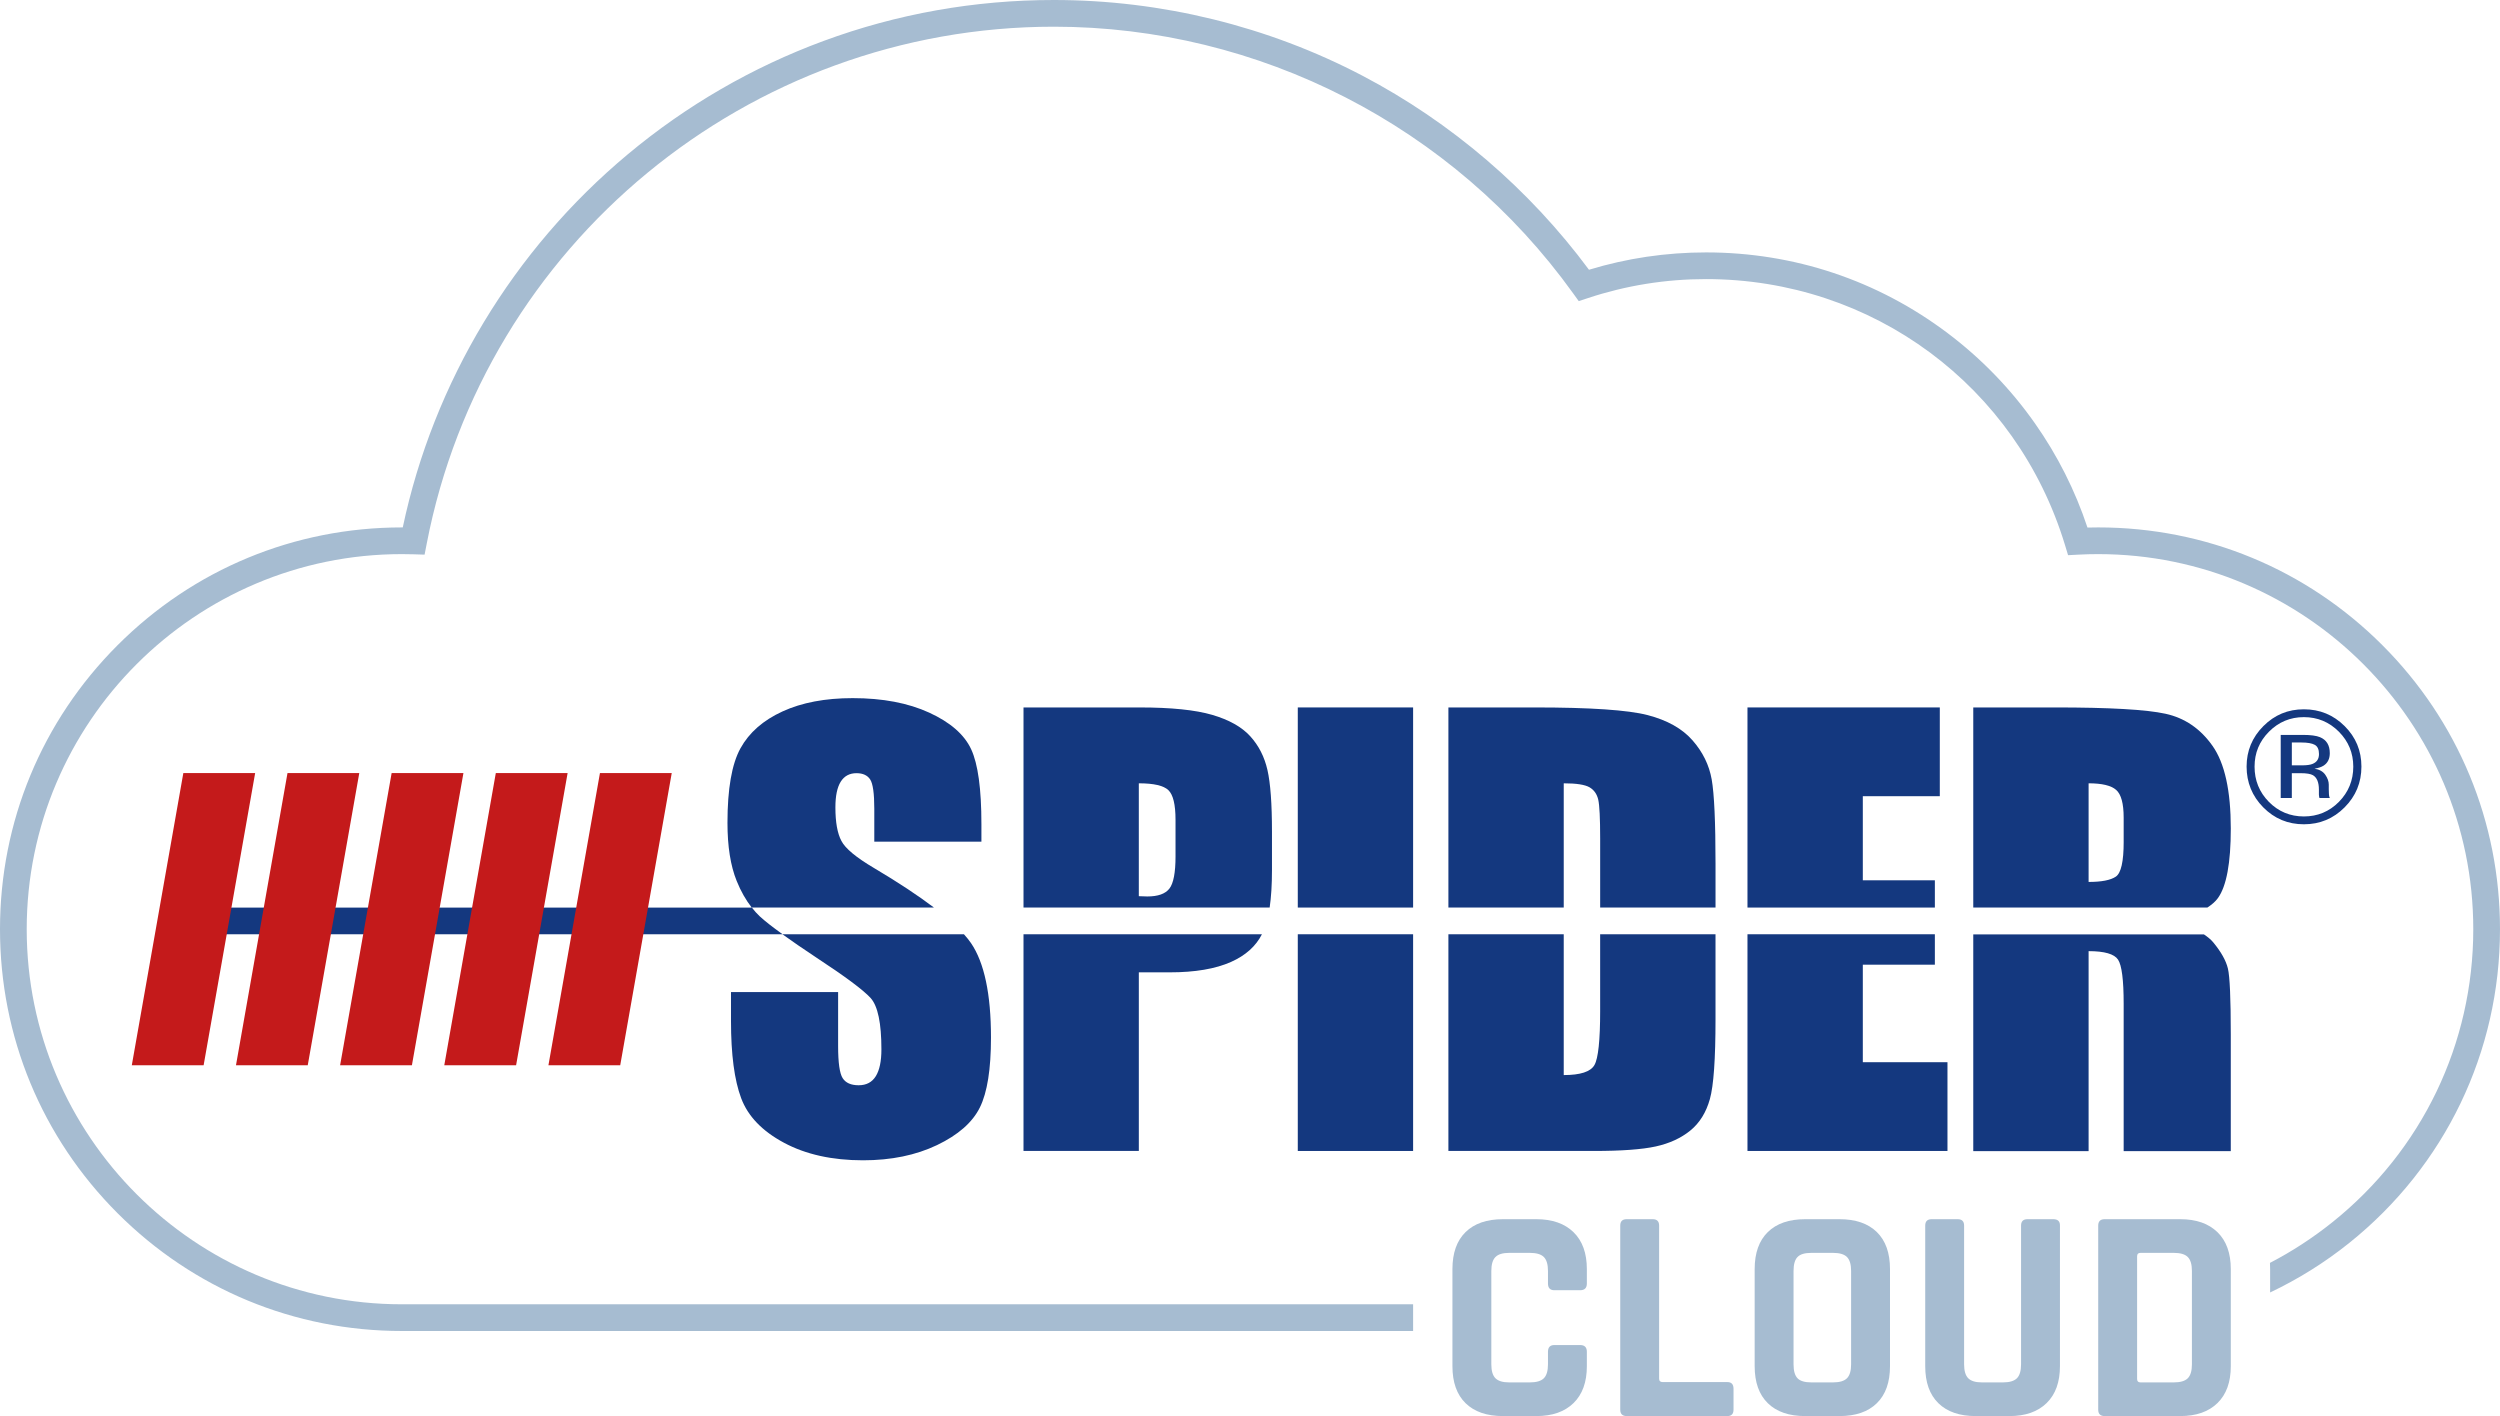
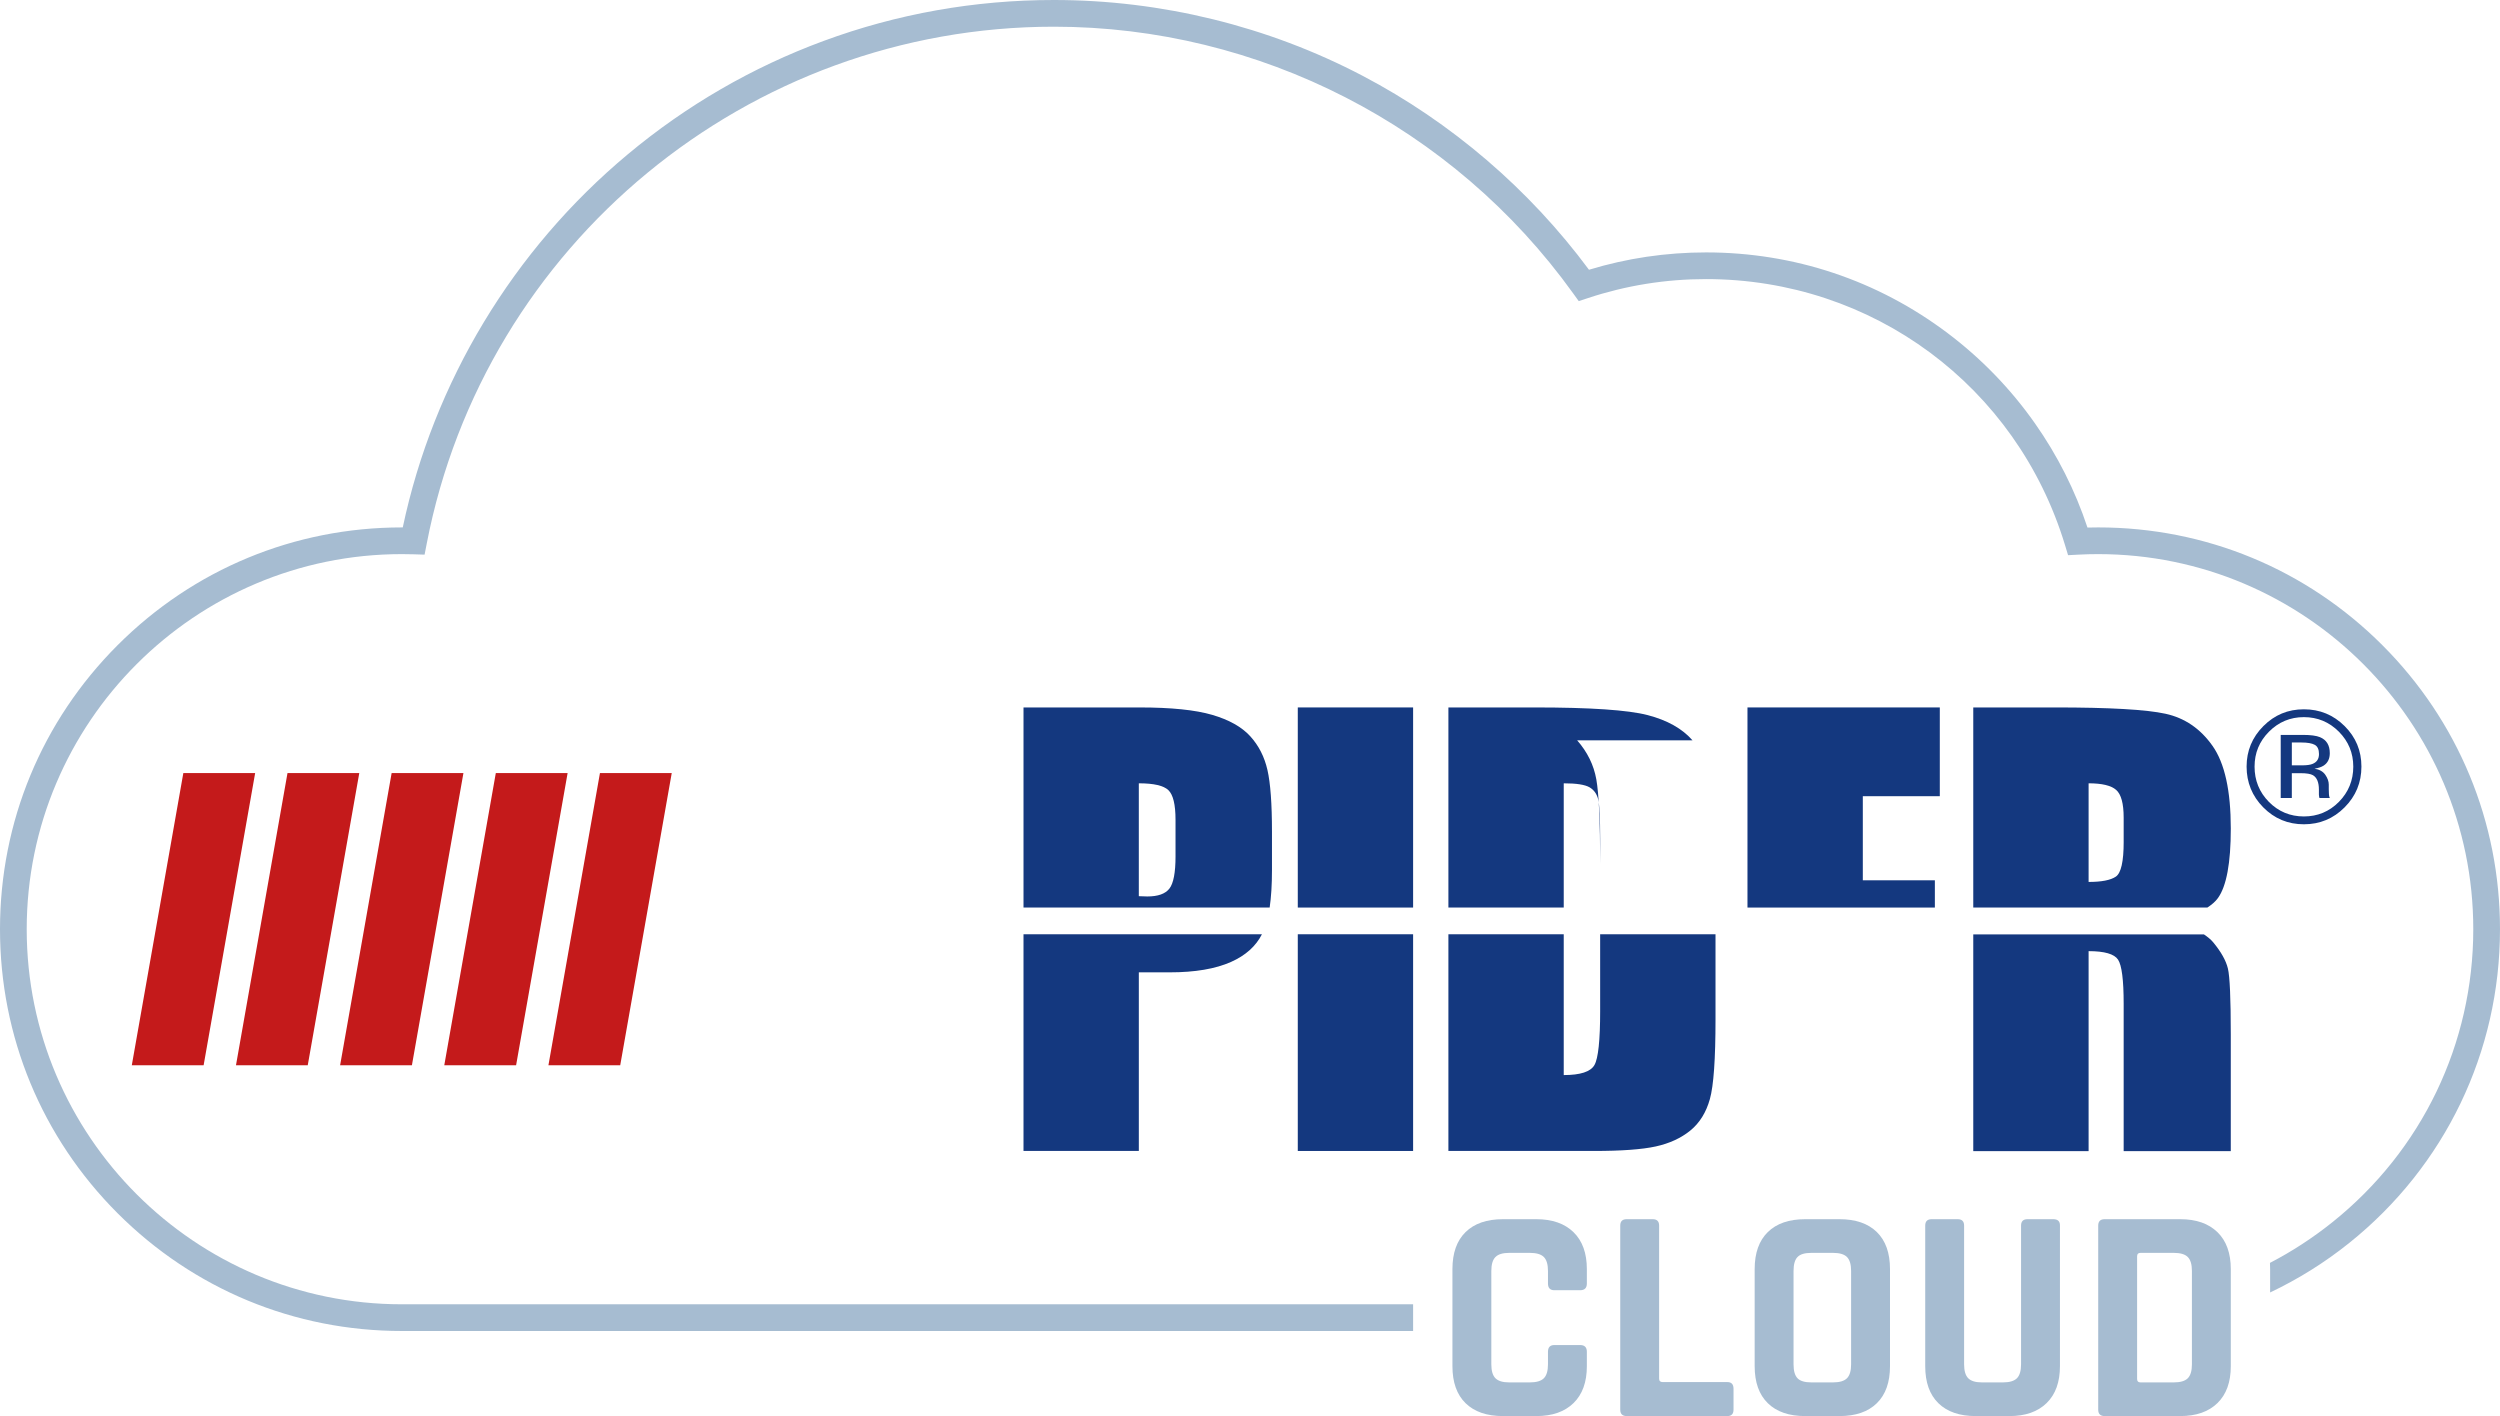
<svg xmlns="http://www.w3.org/2000/svg" id="Livello_1" data-name="Livello 1" viewBox="0 0 2205.95 1249.52">
  <defs>
    <style>
      .cls-1 {
        fill: #14387f;
      }

      .cls-1, .cls-2, .cls-3 {
        stroke-width: 0px;
      }

      .cls-2 {
        fill: #a6bcd1;
      }

      .cls-3 {
        fill: #c41a1b;
      }
    </style>
  </defs>
  <path class="cls-2" d="M2102.1,569.22c-66.95-66.96-155.98-103.84-250.67-103.84-3.17,0-6.35.05-9.49.13-10.86-32.74-26.44-63.64-46.38-92-21.41-30.44-47.34-57.23-77.08-79.62-61.81-46.56-135.5-71.17-213.1-71.17-35.25,0-69.95,5.14-103.3,15.3-52.68-71.09-121.59-130.16-199.78-171.16C1118.92,23.12,1024.74,0,929.95,0c-69.93,0-138.35,12.17-203.36,36.17-62.82,23.2-120.86,56.79-172.51,99.87-101.31,84.49-171.61,201.13-198.69,329.34h-.87c-94.7,0-183.72,36.88-250.69,103.84C36.87,636.18,0,725.21,0,819.91s36.87,183.73,103.83,250.7c66.96,66.95,155.99,103.83,250.69,103.83h892.38v-23.56H354.52c-182.49,0-330.95-148.47-330.95-330.97s148.46-330.97,330.95-330.97c3.54,0,6.85.05,10.11.15l10.02.31,1.91-9.85C427.66,215.33,660.4,23.56,929.95,23.56c181.04,0,352.27,87.89,458.05,235.12l5.06,7.03,8.21-2.72c33.46-11.1,68.49-16.72,104.11-16.72,146.89,0,274.19,94.35,316.77,234.78l2.67,8.83,9.23-.48c5.67-.31,11.52-.46,17.37-.46,182.48,0,330.95,148.47,330.95,330.97,0,101.02-45.27,195.23-124.21,258.46-17.41,13.94-35.86,25.95-55.19,35.97.09,1.78.14,3.62.14,5.49v20.6c24.8-11.75,48.18-26.36,69.79-43.67,84.55-67.72,133.04-168.63,133.04-276.85,0-94.7-36.88-183.72-103.84-250.69Z" />
  <g>
    <path class="cls-2" d="M1355.63,1075.79h-29.45c-14.23,0-25.22,3.78-32.96,11.35-7.75,7.57-11.62,18.47-11.62,32.69v85.65c0,14.23,3.87,25.13,11.62,32.69,7.74,7.57,18.73,11.35,32.96,11.35h29.45c14.05,0,24.99-3.82,32.83-11.48,7.84-7.65,11.75-18.51,11.75-32.56v-12.7c0-3.96-1.98-5.94-5.94-5.94h-22.7c-3.78,0-5.67,1.98-5.67,5.94v11.08c0,5.77-1.22,9.86-3.65,12.29-2.43,2.43-6.53,3.65-12.29,3.65h-18.37c-5.59,0-9.59-1.22-12.02-3.65-2.43-2.43-3.65-6.53-3.65-12.29v-82.41c0-5.76,1.22-9.86,3.65-12.29,2.43-2.43,6.44-3.65,12.02-3.65h18.37c5.76,0,9.86,1.22,12.29,3.65,2.43,2.43,3.65,6.53,3.65,12.29v11.08c0,3.96,1.89,5.94,5.67,5.94h22.7c3.96,0,5.94-1.98,5.94-5.94v-12.7c0-14.05-3.92-24.9-11.75-32.56-7.84-7.65-18.78-11.48-32.83-11.48Z" />
    <path class="cls-2" d="M1524.23,1219.53h-57.01c-2.16,0-3.24-.99-3.24-2.97v-135.1c0-3.78-1.89-5.67-5.67-5.67h-22.97c-3.78,0-5.67,1.89-5.67,5.67v162.38c0,3.78,1.89,5.67,5.67,5.67h88.89c3.6,0,5.4-1.89,5.4-5.67v-18.37c0-3.96-1.8-5.94-5.4-5.94Z" />
    <path class="cls-2" d="M1623.12,1075.79h-30.26c-14.23,0-25.22,3.78-32.96,11.35-7.75,7.57-11.62,18.47-11.62,32.69v85.65c0,14.23,3.87,25.13,11.62,32.69,7.74,7.57,18.73,11.35,32.96,11.35h30.26c14.23,0,25.22-3.78,32.96-11.35,7.74-7.57,11.62-18.46,11.62-32.69v-85.65c0-14.23-3.88-25.13-11.62-32.69-7.75-7.57-18.74-11.35-32.96-11.35ZM1633.38,1203.86c0,5.77-1.22,9.86-3.65,12.29-2.43,2.43-6.53,3.65-12.29,3.65h-19.18c-5.77,0-9.82-1.22-12.16-3.65-2.34-2.43-3.51-6.53-3.51-12.29v-82.41c0-5.76,1.17-9.86,3.51-12.29,2.34-2.43,6.39-3.65,12.16-3.65h19.18c5.76,0,9.86,1.22,12.29,3.65,2.43,2.43,3.65,6.53,3.65,12.29v82.41Z" />
    <path class="cls-2" d="M1811.71,1075.79h-22.7c-3.78,0-5.67,1.89-5.67,5.67v122.4c0,5.77-1.22,9.86-3.65,12.29-2.43,2.43-6.53,3.65-12.29,3.65h-18.64c-5.59,0-9.59-1.22-12.02-3.65-2.43-2.43-3.65-6.53-3.65-12.29v-122.4c0-3.78-1.89-5.67-5.67-5.67h-22.97c-3.78,0-5.67,1.89-5.67,5.67v124.02c0,14.23,3.87,25.13,11.62,32.69,7.74,7.57,18.73,11.35,32.96,11.35h29.72c14.05,0,24.99-3.82,32.83-11.48,7.84-7.65,11.75-18.51,11.75-32.56v-124.29c0-3.6-1.98-5.4-5.94-5.4Z" />
    <path class="cls-2" d="M1956.66,1087.27c-7.84-7.65-18.78-11.48-32.83-11.48h-66.74c-3.78,0-5.67,1.89-5.67,5.67v162.38c0,3.78,1.89,5.67,5.67,5.67h66.74c14.05,0,24.99-3.82,32.83-11.48,7.84-7.65,11.75-18.51,11.75-32.56v-85.65c0-14.05-3.92-24.9-11.75-32.56ZM1934.1,1203.86c0,5.77-1.22,9.86-3.65,12.29-2.43,2.43-6.53,3.65-12.29,3.65h-29.45c-1.98,0-2.97-.99-2.97-2.97v-108.35c0-1.98.99-2.97,2.97-2.97h29.45c5.76,0,9.86,1.22,12.29,3.65,2.43,2.43,3.65,6.53,3.65,12.29v82.41Z" />
  </g>
  <g>
    <path class="cls-1" d="M903.11,1015.59h101.77v-157.61h27.33c22.24,0,40.25-3.06,54.03-9.19,12.96-5.76,21.95-13.96,27.28-24.43h-210.4v191.23Z" />
    <rect class="cls-1" x="1145.14" y="624.23" width="101.76" height="176.58" />
    <polygon class="cls-1" points="1707.28 776.76 1643.71 776.76 1643.71 702.55 1711.64 702.55 1711.64 624.23 1541.94 624.23 1541.94 800.81 1707.28 800.81 1707.28 776.76" />
    <path class="cls-1" d="M1103.15,649.61c-7.5-8.22-18.71-14.5-33.6-18.85-14.92-4.35-36.23-6.52-63.95-6.52h-102.48v176.58h217.2c1.35-9.24,2.04-20.2,2.04-32.99v-34.09c0-24.5-1.33-42.58-3.98-54.27-2.66-11.68-7.73-21.64-15.22-29.85ZM1037.27,755.49c0,14.51-1.82,24.05-5.45,28.64-3.61,4.6-10.1,6.89-19.45,6.89-2.1,0-4.59-.07-7.5-.24v-99.6c13.22,0,21.91,2.02,26.1,6.04,4.19,4.04,6.29,12.74,6.29,26.11v32.15Z" />
-     <path class="cls-1" d="M1493.42,653.24c-9.03-10.31-22.21-17.72-39.52-22.24-17.33-4.51-50.58-6.77-99.72-6.77h-76.14v176.58h101.77v-109.63c11.12,0,18.69,1.17,22.73,3.5,4.02,2.34,6.59,6.01,7.73,11,1.11,5,1.68,16.36,1.68,34.08v61.04h101.79v-38.55c0-37.07-1.14-61.93-3.39-74.58-2.25-12.65-7.89-24.13-16.93-34.44Z" />
+     <path class="cls-1" d="M1493.42,653.24c-9.03-10.31-22.21-17.72-39.52-22.24-17.33-4.51-50.58-6.77-99.72-6.77h-76.14v176.58h101.77v-109.63c11.12,0,18.69,1.17,22.73,3.5,4.02,2.34,6.59,6.01,7.73,11,1.11,5,1.68,16.36,1.68,34.08v61.04v-38.55c0-37.07-1.14-61.93-3.39-74.58-2.25-12.65-7.89-24.13-16.93-34.44Z" />
    <path class="cls-1" d="M1411.95,891.82c0,26.1-1.68,42.11-5.07,47.99-3.39,5.89-12.42,8.81-27.07,8.81v-124.26h-101.77v191.23h128.35c24.33,0,42.55-1.33,54.65-3.99,12.07-2.66,22.24-7.34,30.46-14.02,8.22-6.69,13.97-15.96,17.28-27.8,3.31-11.84,4.96-35.33,4.96-70.48v-74.94h-101.79v67.46Z" />
-     <polygon class="cls-1" points="1643.71 851.22 1707.28 851.22 1707.28 824.37 1541.94 824.37 1541.94 1015.59 1718.41 1015.59 1718.41 937.27 1643.71 937.27 1643.71 851.22" />
    <path class="cls-1" d="M1952.94,831.53c-2.08-2.51-4.95-4.82-8.21-7.02h-203.56v191.22h101.77v-176.46c14.02,0,22.69,2.5,25.98,7.49,3.31,5,4.96,17.98,4.96,38.92v130.05h94.52v-103.22c0-31.58-.86-50.88-2.54-57.89-1.69-7.01-6-14.71-12.93-23.09Z" />
    <path class="cls-1" d="M1910.75,629.79c-17.01-3.71-49.51-5.56-97.53-5.56h-72.05v176.58h206.56c3.72-2.43,6.98-5.12,9.31-8.34,7.57-10.47,11.37-30.94,11.37-61.39,0-33.36-5.36-57.65-16.08-72.88-10.71-15.23-24.57-24.69-41.58-28.4ZM1873.89,742.92c0,17.24-2.3,27.43-6.89,30.58-4.59,3.14-12.61,4.71-24.06,4.71v-87.03c11.76,0,19.87,1.93,24.3,5.81,4.42,3.86,6.64,12.01,6.64,24.42v21.51Z" />
-     <path class="cls-1" d="M850.6,824.37h-160.11c-8.99-6.48-15.68-11.74-19.98-15.7-2.51-2.32-4.85-4.99-7.1-7.86h160.7c-13.93-10.56-31.47-22.17-52.91-34.89-15.8-9.34-25.39-17.31-28.76-23.93-3.53-6.61-5.3-16.45-5.3-29.51,0-10.16,1.57-17.74,4.71-22.74,3.14-5,7.77-7.5,13.9-7.5,5.64,0,9.67,1.86,12.09,5.56,2.41,3.71,3.62,12.32,3.62,25.86v29.01h94.52v-15.47c0-31.1-3.02-53.14-9.06-66.11-6.04-12.97-18.37-23.73-36.98-32.27-18.62-8.54-41.14-12.81-67.56-12.81-24.17,0-44.81,3.91-61.88,11.73-17.09,7.82-29.45,18.65-37.11,32.52-7.66,13.86-11.48,35.77-11.48,65.75,0,20.79,2.7,37.88,8.1,51.25,3.74,9.28,8.22,17.08,13.33,23.57H145.77v23.56h544.63c8.18,5.91,18.23,12.81,30.29,20.8,25.31,16.6,41.18,28.45,47.63,35.54,6.29,7.09,9.42,22.16,9.42,45.21,0,10.47-1.65,18.36-4.96,23.69-3.3,5.32-8.34,7.98-15.11,7.98s-11.48-2.1-14.14-6.3c-2.66-4.19-3.99-13.61-3.99-28.27v-47.63h-94.52v25.63c0,29.33,2.98,51.97,8.95,67.93,5.96,15.95,18.57,29.09,37.83,39.39,19.26,10.32,42.51,15.47,69.74,15.47,24.82,0,46.57-4.48,65.27-13.41,18.69-8.95,31.3-20.03,37.83-33.24,6.53-13.22,9.79-33.77,9.79-61.65,0-38.35-5.89-66.15-17.65-83.4-1.69-2.47-3.82-5.08-6.2-7.75Z" />
    <rect class="cls-1" x="1145.14" y="824.37" width="101.76" height="191.23" />
    <path class="cls-1" d="M2068.82,640.65c-9.91-9.85-21.87-14.78-35.92-14.78s-25.85,4.93-35.7,14.78c-9.9,9.9-14.85,21.82-14.85,35.78s4.91,26.08,14.71,35.98c9.84,9.95,21.79,14.92,35.84,14.92s26.01-4.97,35.92-14.92c9.9-9.94,14.85-21.94,14.85-35.98s-4.95-25.92-14.85-35.78ZM2063.78,707.58c-8.48,8.56-18.77,12.84-30.88,12.84s-22.4-4.28-30.88-12.84c-8.42-8.56-12.64-18.92-12.64-31.08s4.24-22.35,12.72-30.87c8.52-8.56,18.78-12.85,30.8-12.85s22.36,4.29,30.88,12.85c8.46,8.52,12.71,18.81,12.71,30.87s-4.25,22.52-12.71,31.08Z" />
    <path class="cls-1" d="M2055,700.54c-.1-1.47-.14-2.85-.14-4.14v-4.07c0-2.8-1.02-5.68-3.02-8.62-2.02-2.94-5.21-4.76-9.56-5.45,3.45-.56,6.12-1.45,8.04-2.7,3.62-2.35,5.44-6.01,5.44-10.99,0-7.01-2.87-11.7-8.64-14.1-3.21-1.34-8.28-2.01-15.19-2.01h-19.47v55.67h9.8v-21.89h7.73c5.21,0,8.84.6,10.92,1.79,3.5,2.07,5.25,6.31,5.25,12.74v4.41l.2,1.79.14.62.15.55h9.18l-.34-.68c-.23-.46-.39-1.43-.49-2.9ZM2040.48,674.08c-2.07.84-5.19,1.25-9.34,1.25h-8.87v-20.17h8.38c5.45,0,9.41.69,11.88,2.07,2.47,1.39,3.7,4.1,3.7,8.15,0,4.28-1.91,7.18-5.75,8.69Z" />
    <polygon class="cls-3" points="161.77 682.15 116.3 939.99 179.67 939.99 225.14 682.15 161.77 682.15" />
    <polygon class="cls-3" points="253.68 682.15 208.22 939.99 271.55 939.99 317.02 682.15 253.68 682.15" />
    <polygon class="cls-3" points="345.57 682.15 300.11 939.99 363.46 939.99 408.92 682.15 345.57 682.15" />
    <polygon class="cls-3" points="437.49 682.15 392.02 939.99 455.39 939.99 500.85 682.15 437.49 682.15" />
    <polygon class="cls-3" points="529.38 682.15 483.92 939.99 547.27 939.99 592.73 682.15 529.38 682.15" />
  </g>
</svg>